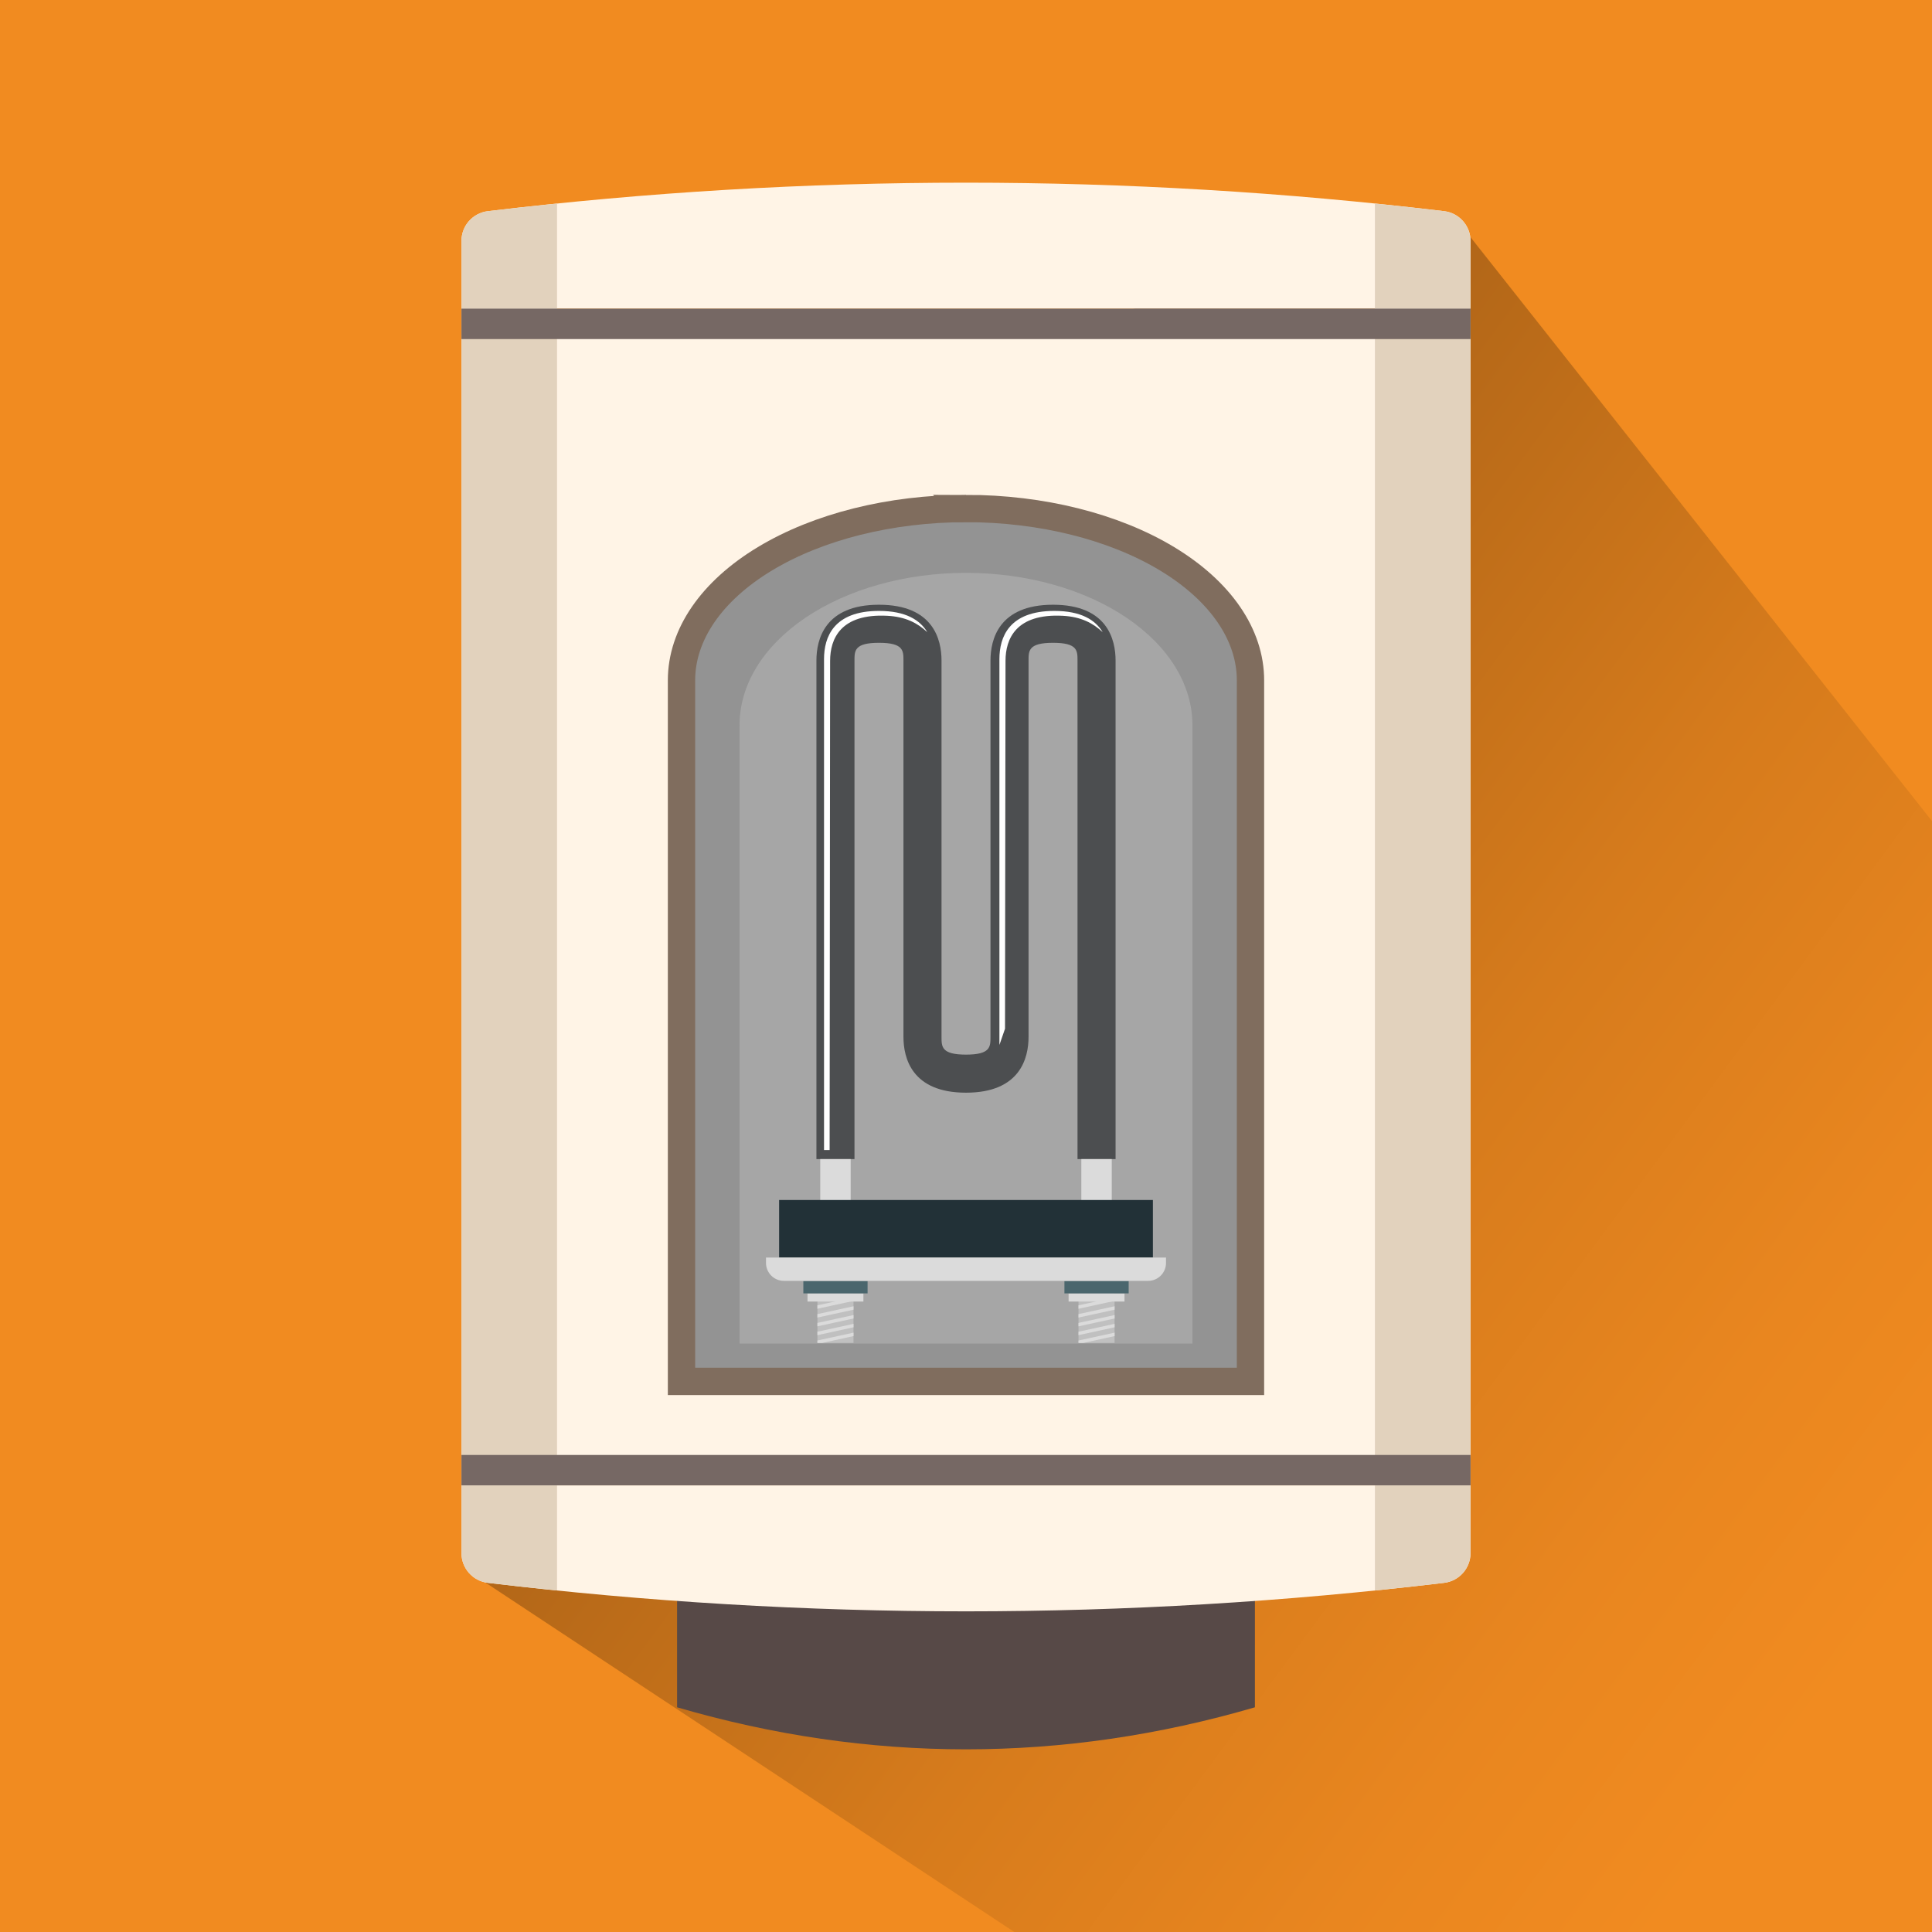
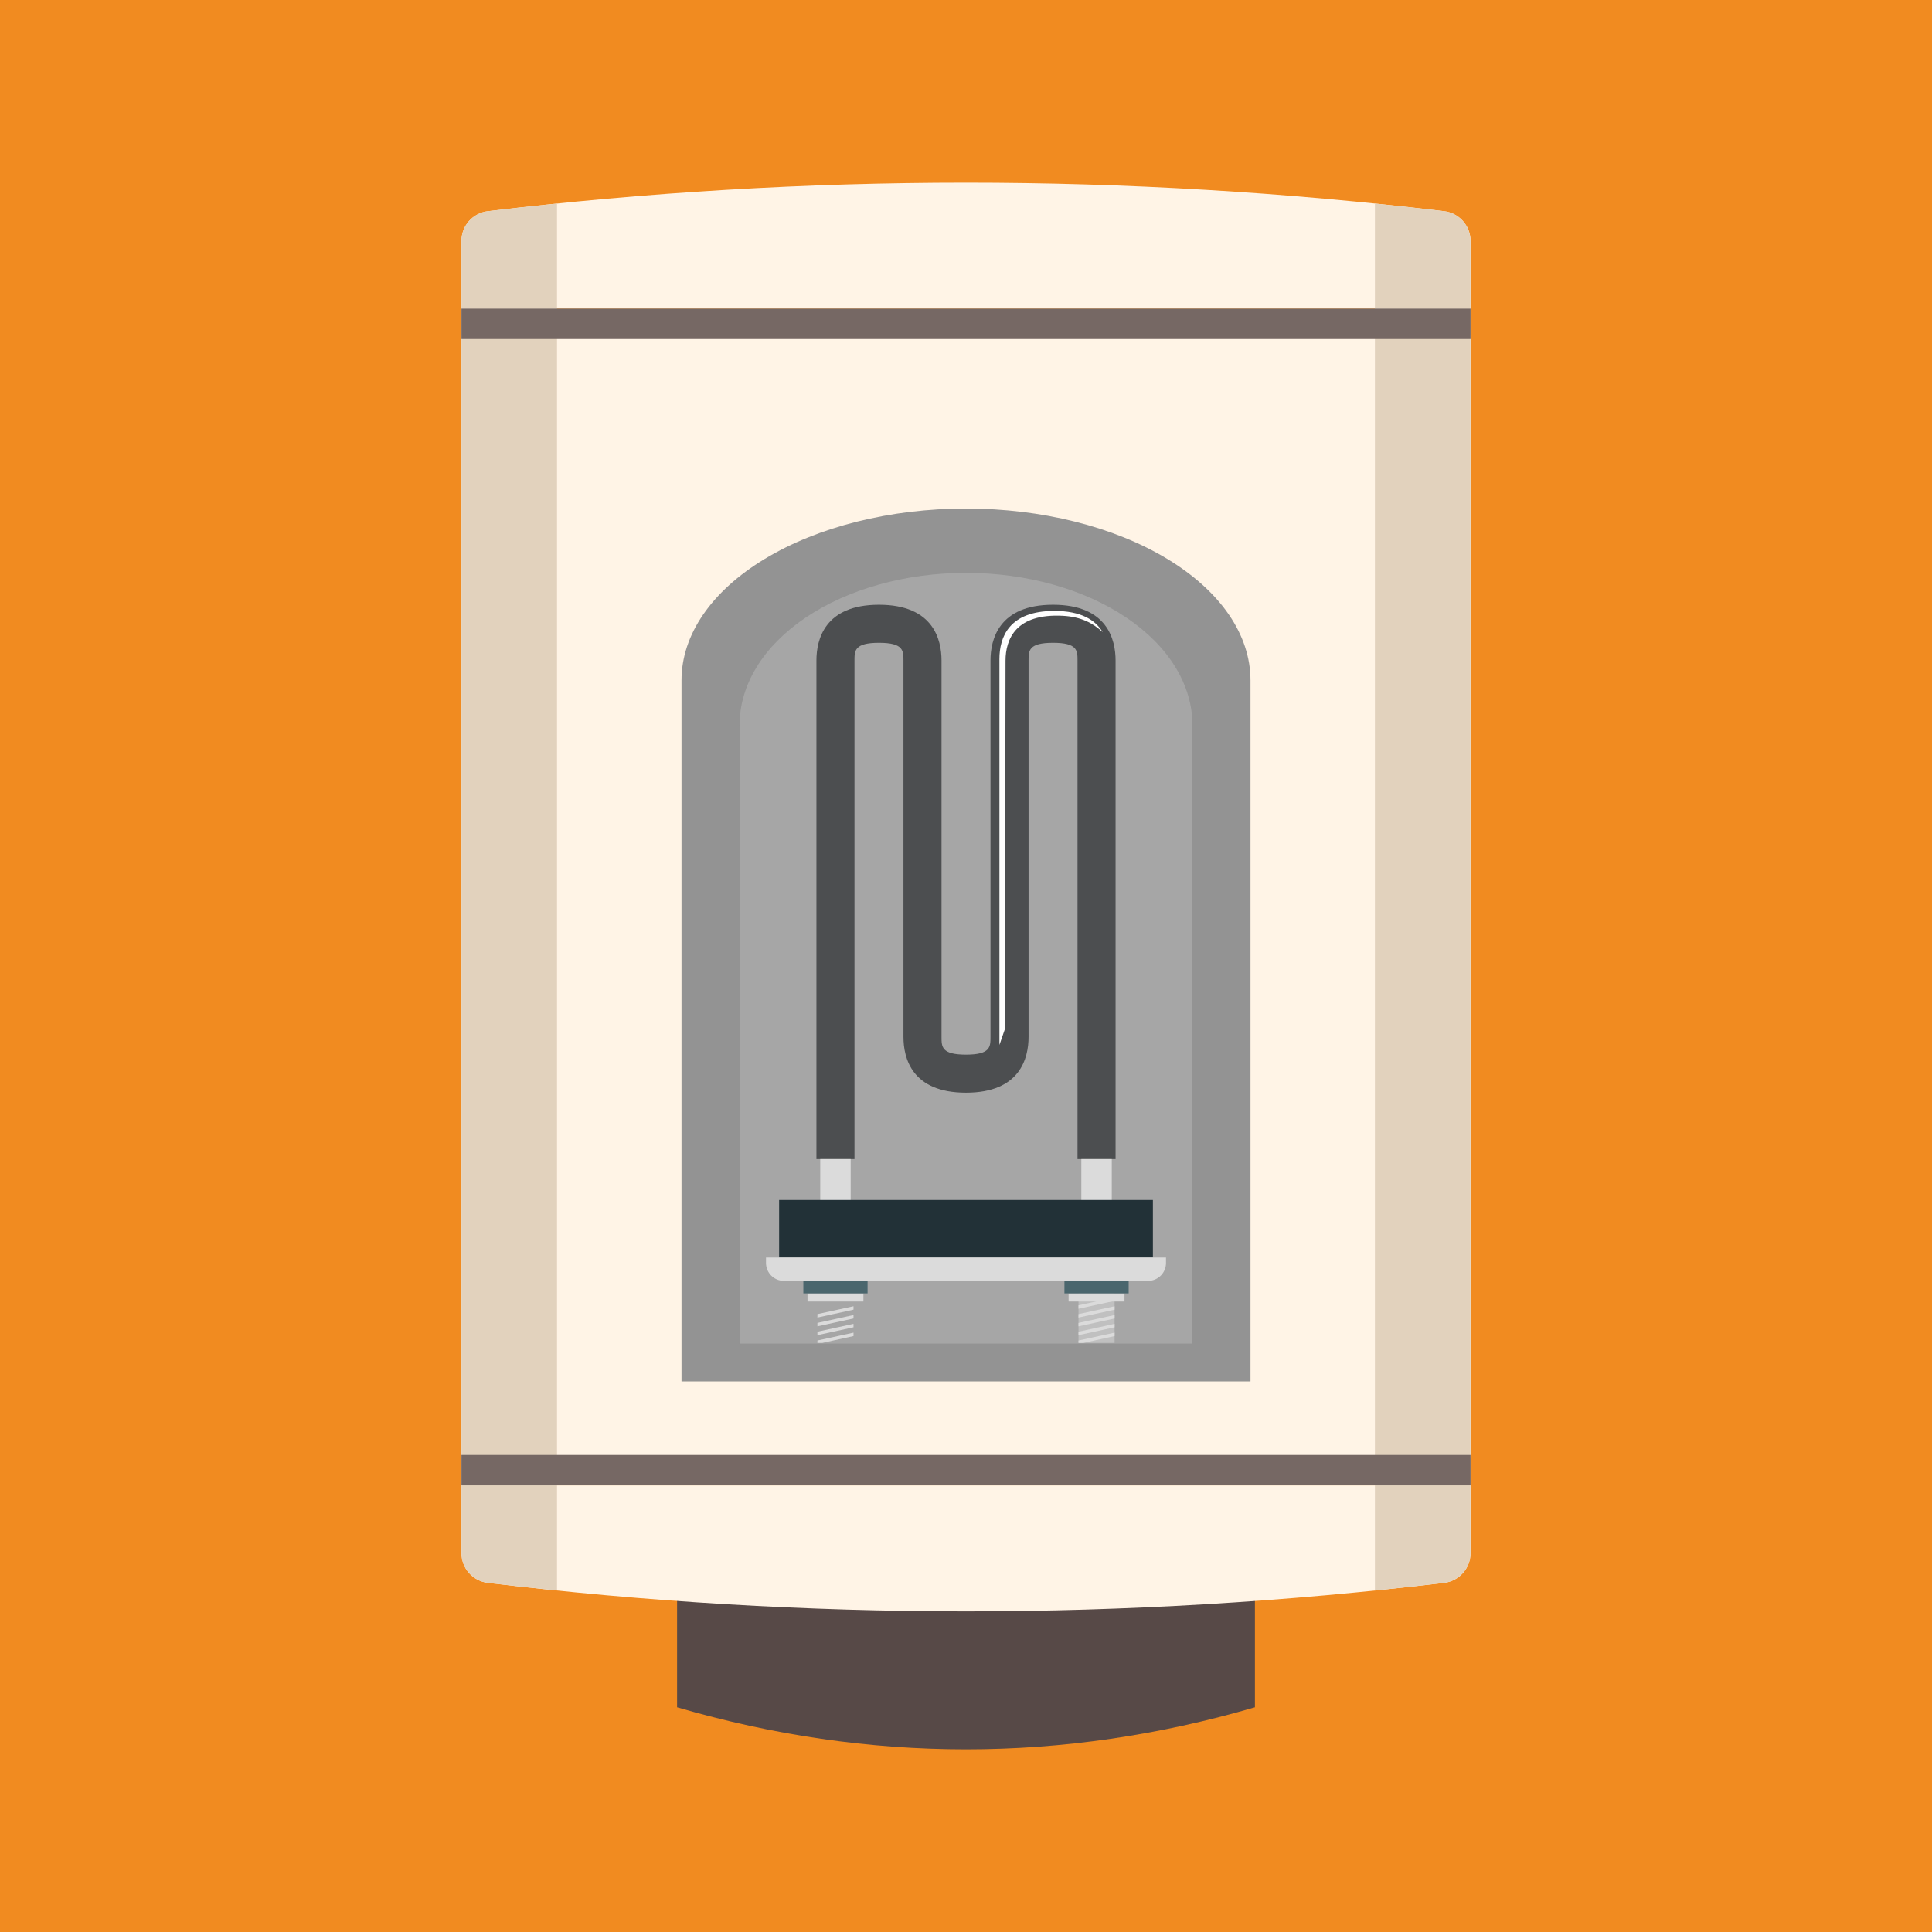
<svg xmlns="http://www.w3.org/2000/svg" id="_Слой_1" data-name="Слой 1" width="200" height="200" viewBox="0 0 200 200">
  <defs>
    <style>
      .cls-1 {
        fill: #766864;
      }

      .cls-1, .cls-2, .cls-3, .cls-4, .cls-5, .cls-6, .cls-7, .cls-8, .cls-9, .cls-10, .cls-11, .cls-12, .cls-13, .cls-14, .cls-15 {
        stroke-width: 0px;
      }

      .cls-2 {
        fill: #939393;
      }

      .cls-3 {
        fill: #574947;
      }

      .cls-4 {
        fill: #d3d3d3;
        isolation: isolate;
        opacity: .3;
      }

      .cls-5 {
        fill: #fff4e6;
      }

      .cls-6, .cls-16 {
        fill: none;
      }

      .cls-7 {
        fill: url(#_Безымянный_градиент_23);
      }

      .cls-8 {
        fill: #fff;
      }

      .cls-9 {
        fill: #e2d2bd;
      }

      .cls-10 {
        fill: #f18b20;
      }

      .cls-11 {
        fill: #4c4e50;
      }

      .cls-16 {
        stroke: #806d5e;
        stroke-miterlimit: 10;
        stroke-width: 2.828px;
      }

      .cls-12 {
        fill: silver;
      }

      .cls-13 {
        fill: #dbdbdb;
      }

      .cls-14 {
        fill: #223137;
      }

      .cls-15 {
        fill: #4a666d;
      }
    </style>
    <linearGradient id="_Безымянный_градиент_23" data-name="Безымянный градиент 23" x1="197.611" y1="165.151" x2="64.157" y2="66.506" gradientUnits="userSpaceOnUse">
      <stop offset="0" stop-color="#f18b20" />
      <stop offset=".166" stop-color="#e9861f" />
      <stop offset=".409" stop-color="#d67b1c" />
      <stop offset=".699" stop-color="#b56818" />
      <stop offset="1" stop-color="#8d5113" />
    </linearGradient>
  </defs>
  <rect class="cls-10" width="200" height="200" />
-   <polygon class="cls-7" points="151 23 200 85 200 200 105 200 49 163 83 50 106 35 151 23" />
  <g>
    <path class="cls-3" d="m129.909,163.819h-59.818v12.92c19.86,5.802,39.957,5.802,59.818,0v-12.92Z" />
    <path class="cls-5" d="m152.229,31.953H47.771v-7.014c0-1.574,1.174-2.892,2.737-3.079,32.878-3.933,66.107-3.933,98.985,0,1.56.187,2.737,1.509,2.737,3.079v7.014Z" />
    <rect class="cls-5" x="47.771" y="34.689" width="104.458" height="116.184" />
    <path class="cls-5" d="m152.229,153.763H47.771v7.014c0,1.574,1.174,2.893,2.737,3.08,32.878,3.932,66.107,3.932,98.985,0,1.56-.187,2.737-1.509,2.737-3.08v-7.014Z" />
    <path class="cls-9" d="m57.662,21.072c-2.386.244-4.772.502-7.155.787-1.563.187-2.737,1.505-2.737,3.079v135.839c0,1.574,1.174,2.892,2.737,3.08,2.383.285,4.768.543,7.155.787V21.072Z" />
    <path class="cls-9" d="m142.331,21.072c2.386.244,4.772.502,7.155.787,1.563.187,2.737,1.505,2.737,3.079v135.839c0,1.574-1.174,2.892-2.737,3.08-2.383.285-4.768.543-7.155.787V21.072Z" />
    <rect class="cls-1" x="47.771" y="150.617" width="104.458" height="3.146" />
    <rect class="cls-1" x="47.771" y="31.953" width="104.458" height="3.147" />
    <path class="cls-6" d="m63,145h70V42.914c0-2.523-2.373-4.587-5.273-4.587l-26.906-1.289c-1.178-.056-2.358-.062-3.536-.017l-34.284,1.306v106.673Z" />
    <g>
      <path class="cls-2" d="m100,52.642c-7.811,0-15.302,1.873-20.825,5.208-5.523,3.335-8.626,7.857-8.626,12.573v72.577h58.901v-72.577c0-2.335-.762-4.647-2.242-6.805-1.48-2.157-3.649-4.117-6.384-5.769-5.523-3.335-13.014-5.208-20.825-5.208Z" />
-       <path class="cls-16" d="m100,52.642c-7.811,0-15.302,1.873-20.825,5.208-5.523,3.335-8.626,7.857-8.626,12.573v72.577h58.901v-72.577c0-2.335-.762-4.647-2.242-6.805-1.48-2.157-3.649-4.117-6.384-5.769-5.523-3.335-13.014-5.208-20.825-5.208Z" />
      <path class="cls-4" d="m100,59.302c-3.084,0-6.137.409-8.986,1.204-2.848.795-5.435,1.959-7.613,3.427s-3.903,3.21-5.077,5.127c-1.174,1.917-1.774,3.971-1.765,6.044v63.983h46.881v-63.983c.009-2.073-.591-4.127-1.765-6.044-1.174-1.917-2.899-3.659-5.077-5.127-2.178-1.468-4.765-2.633-7.613-3.427-2.848-.795-5.902-1.204-8.986-1.204Z" />
      <g>
        <g>
          <rect class="cls-12" x="111.646" y="133.891" width="3.736" height="5.128" />
          <g>
            <polygon class="cls-13" points="115.382 137.955 111.646 138.769 111.646 139.019 112.155 139.019 115.382 138.31 115.382 137.955" />
            <polygon class="cls-13" points="115.382 137.044 111.646 137.859 111.646 138.214 115.382 137.4 115.382 137.044" />
            <polygon class="cls-13" points="115.382 136.134 111.646 136.948 111.646 137.303 115.382 136.489 115.382 136.134" />
            <polygon class="cls-13" points="115.382 135.223 111.646 136.037 111.646 136.393 115.382 135.578 115.382 135.223" />
            <polygon class="cls-13" points="115.382 134.312 111.646 135.127 111.646 135.482 115.382 134.668 115.382 134.312" />
          </g>
          <rect class="cls-13" x="110.62" y="133.891" width="5.786" height=".843" />
        </g>
        <path class="cls-11" d="m115.484,119.988h-3.94v-51.612c0-1.024,0-1.834-2.535-1.834-2.534,0-2.534.81-2.534,1.834v38.964c0,2.156-.841,5.774-6.475,5.774-5.633,0-6.474-3.617-6.474-5.774v-38.964c0-1.024,0-1.834-2.535-1.834s-2.535.81-2.535,1.834v51.612h-3.94v-51.612c0-2.156.841-5.774,6.475-5.774,5.634,0,6.475,3.617,6.475,5.774v38.964c0,1.024,0,1.834,2.534,1.834,2.535,0,2.535-.809,2.535-1.834v-38.964c0-2.156.841-5.774,6.474-5.774,5.634,0,6.475,3.617,6.475,5.774v51.612Z" />
-         <path class="cls-8" d="m91.844,63.746c1.921.098,3.152.763,4.15,1.697-.745-1.248-2.22-2.201-5.004-2.201-4.7,0-5.687,2.711-5.687,4.986v50.824h.579l.051-50.641c0-2.275,1.083-4.911,5.91-4.665Z" />
        <path class="cls-8" d="m110.001,63.746c1.921.098,3.152.763,4.15,1.697-.745-1.248-2.22-2.201-5.004-2.201-4.7,0-5.687,2.711-5.687,4.986v39.941l.579-1.674.052-38.083c0-2.275,1.083-4.911,5.91-4.665Z" />
        <rect class="cls-13" x="111.938" y="119.988" width="3.152" height="4.788" />
        <rect class="cls-13" x="84.91" y="119.988" width="3.152" height="4.788" />
        <rect class="cls-15" x="110.19" y="132.61" width="6.649" height="1.281" />
        <g>
-           <rect class="cls-12" x="84.618" y="133.891" width="3.736" height="5.128" />
          <g>
            <polygon class="cls-13" points="88.354 137.955 84.618 138.769 84.618 139.019 85.127 139.019 88.354 138.31 88.354 137.955" />
            <polygon class="cls-13" points="88.354 137.044 84.618 137.859 84.618 138.214 88.354 137.4 88.354 137.044" />
            <polygon class="cls-13" points="88.354 136.134 84.618 136.948 84.618 137.303 88.354 136.489 88.354 136.134" />
            <polygon class="cls-13" points="88.354 135.223 84.618 136.037 84.618 136.393 88.354 135.578 88.354 135.223" />
-             <polygon class="cls-13" points="88.354 134.312 84.618 135.127 84.618 135.482 88.354 134.668 88.354 134.312" />
          </g>
          <rect class="cls-13" x="83.593" y="133.891" width="5.787" height=".843" />
        </g>
        <rect class="cls-15" x="83.162" y="132.61" width="6.649" height="1.281" />
        <rect class="cls-14" x="80.654" y="124.223" width="38.693" height="5.959" />
        <path class="cls-13" d="m79.296,130.182h41.408v.561c0,1.022-.83,1.852-1.852,1.852h-37.704c-1.022,0-1.852-.83-1.852-1.852v-.561h0Z" />
      </g>
    </g>
-     <path class="cls-6" d="m84.274,134.008h52.341V46.256c0-2.169-1.774-3.943-3.943-3.943l-20.119-1.108c-.881-.048-1.763-.053-2.644-.015l-25.635,1.123v91.694Z" />
+     <path class="cls-6" d="m84.274,134.008h52.341V46.256c0-2.169-1.774-3.943-3.943-3.943c-.881-.048-1.763-.053-2.644-.015l-25.635,1.123v91.694Z" />
  </g>
</svg>